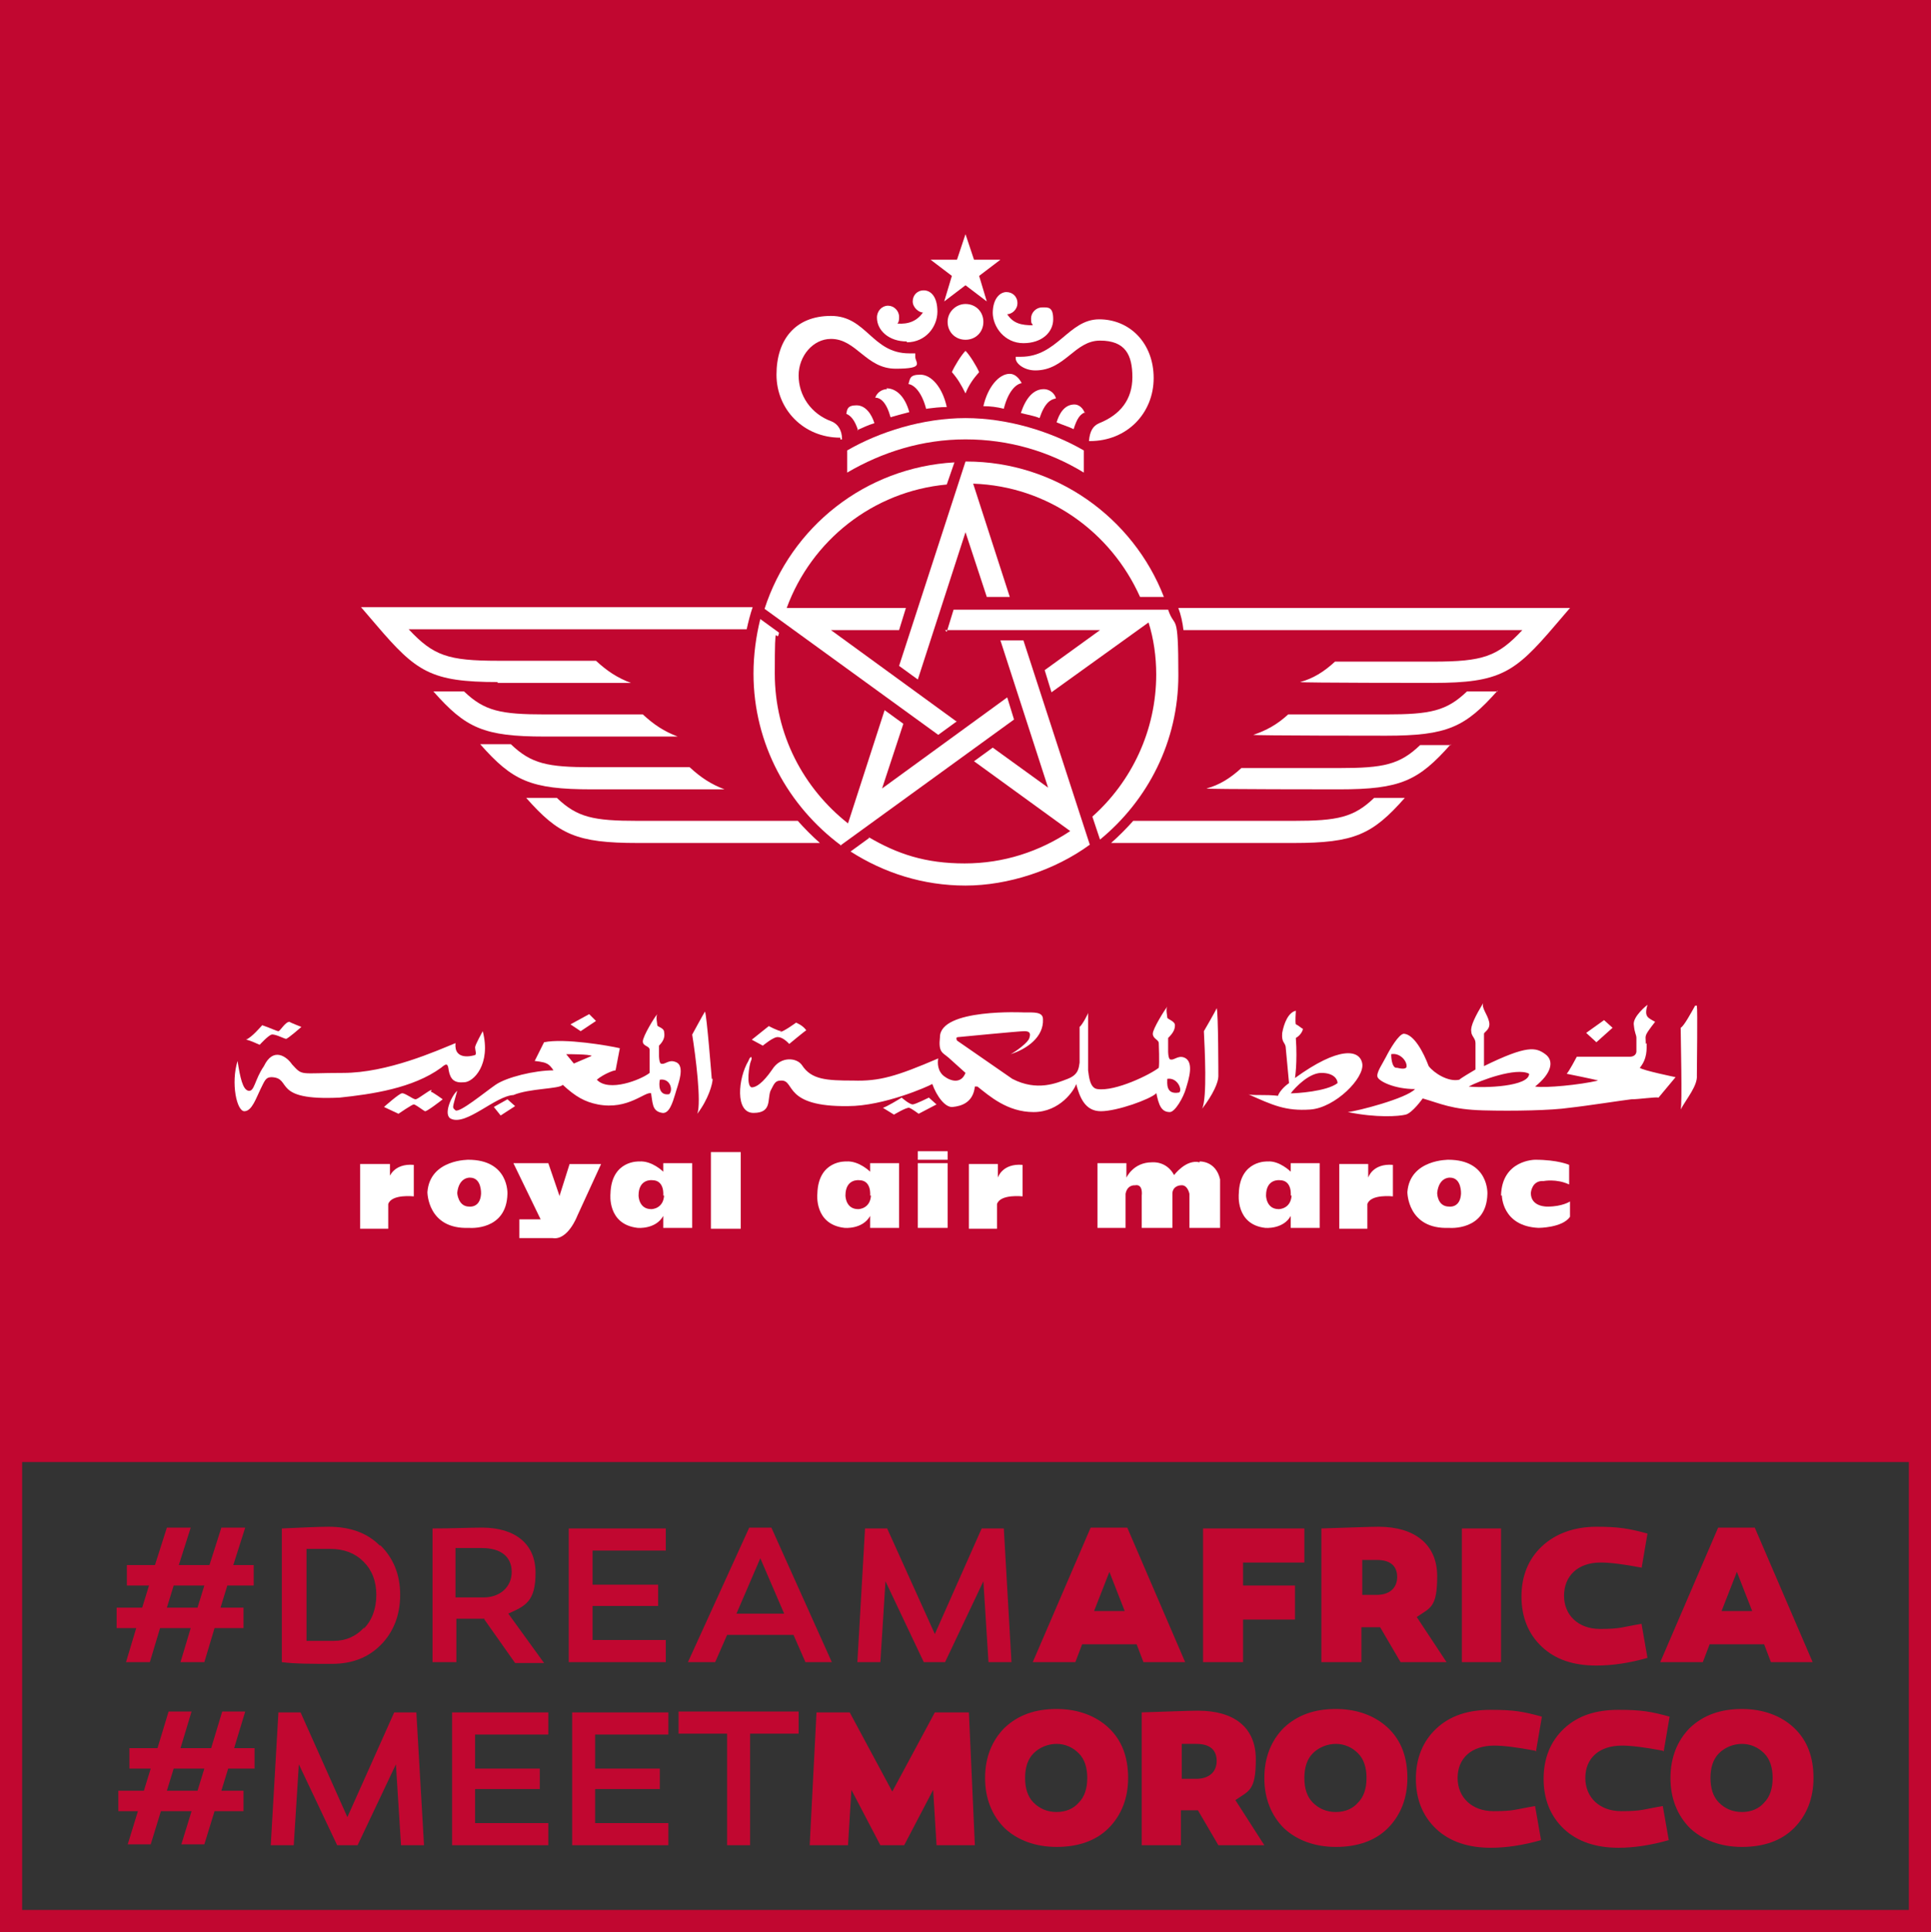
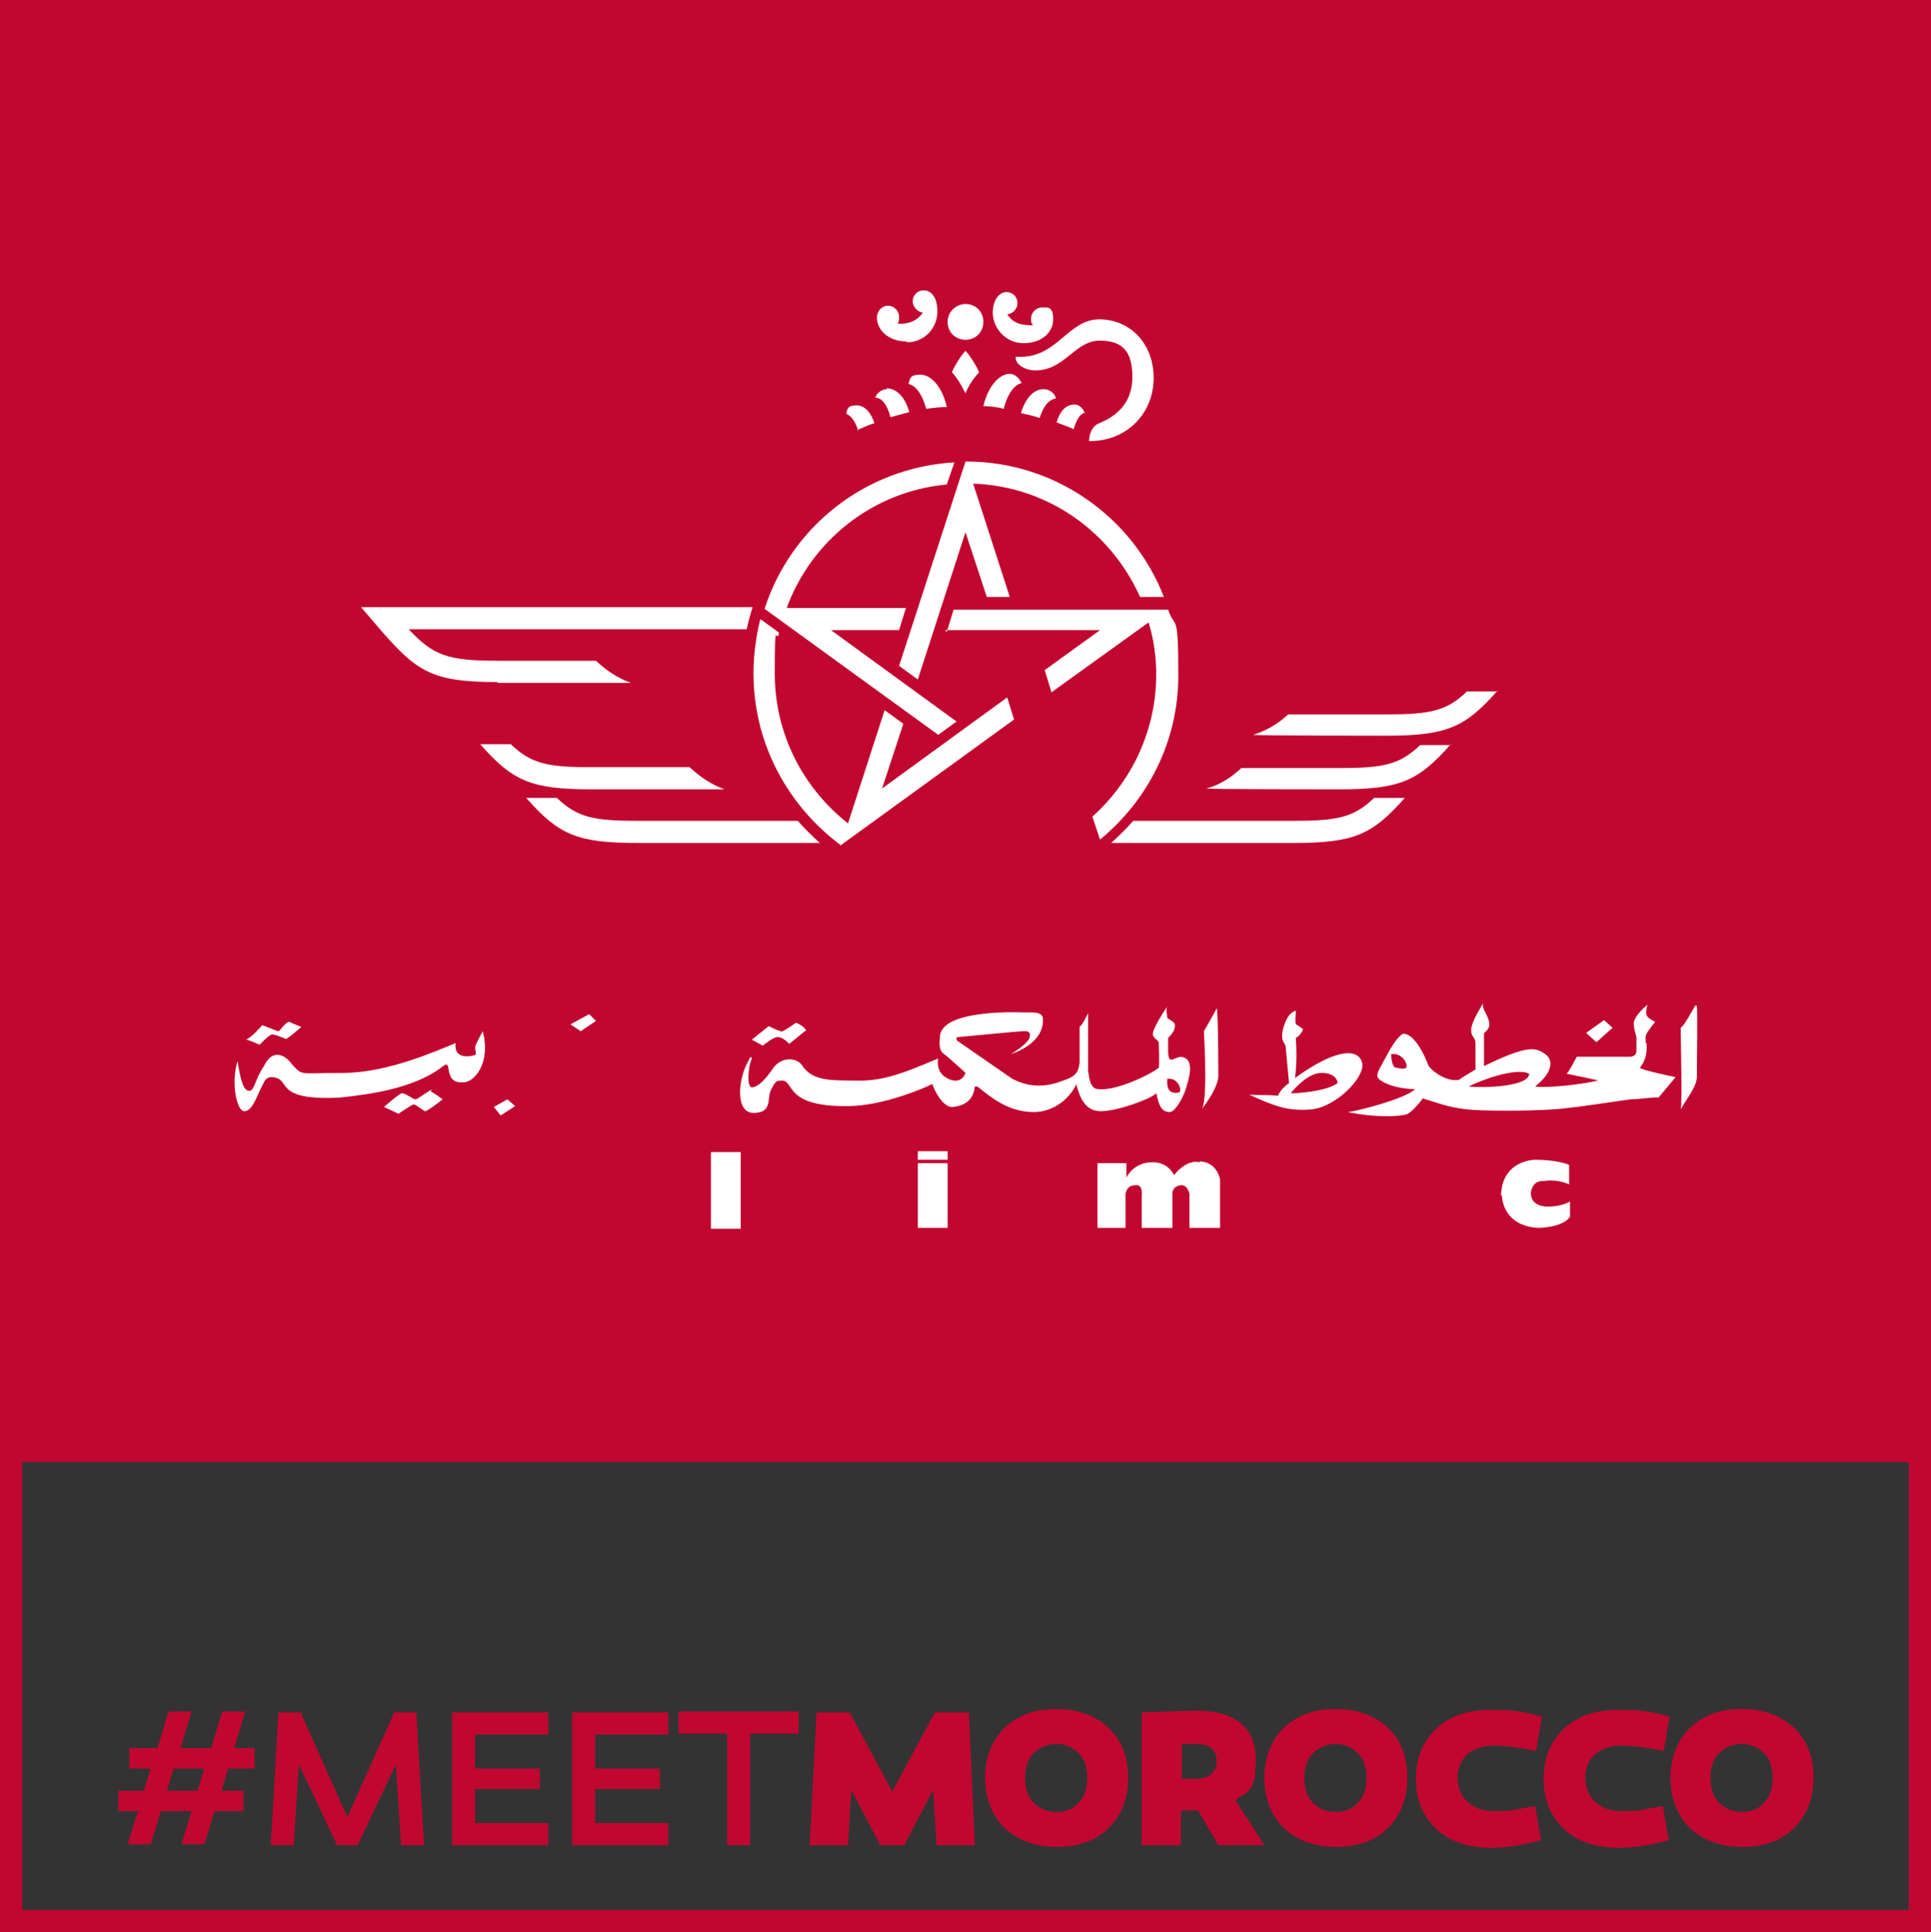
<svg xmlns="http://www.w3.org/2000/svg" viewBox="0 0 226.8 226.9">
  <rect x="0" y="0" width="226.8" height="226.9" fill="#333333" stroke="none" />
  <path d="M28.6 210.3v2.4h-3.4l-1.2 3.9h-2.7l1.2-3.9h-3.6l-1.2 3.9H15l1.2-3.9h-2.3v-2.4h3l.8-2.6h-2.5v-2.4h3.3l1.3-4.3h2.7l-1.3 4.3h3.6l1.3-4.3h2.7l-1.3 4.3h2.4v2.4h-3.1l-.8 2.6h2.6zm-9 0h3.6l.8-2.6h-3.6l-.8 2.6zm22.4 6.4h-2.4l-4.5-9.5-.6 9.5h-2.7l.9-15.6h2.6l5.5 12.3 5.5-12.3h2.6l.9 15.6h-2.7l-.6-9.5-4.5 9.5zm21.4-9.1v2.5h-7.6v4h8.6v2.6H53.1v-15.6h11.3v2.6h-8.6v4h7.6zm14.1 0v2.5h-7.6v4h8.6v2.6H67.2v-15.6h11.3v2.6h-8.6v4h7.6zm10.7 9.1h-2.8v-13.1h-5.7V201h14.1v2.6h-5.7v13.1zm18.1 0h-2.9l-3.4-6.5-.4 6.5h-4.5l.8-15.6h3.9l5 9.3 5-9.3h4l.7 15.6H110l-.4-6.5-3.4 6.5zm17.8-16c2.5 0 4.6.8 6.1 2.2 1.6 1.5 2.3 3.5 2.3 5.9s-.8 4.4-2.3 5.9c-1.5 1.5-3.6 2.2-6.1 2.2s-4.6-.8-6.1-2.2c-1.5-1.5-2.3-3.5-2.3-5.9s.8-4.4 2.3-5.9c1.6-1.5 3.6-2.2 6.1-2.2zm0 12.1c1.1 0 2-.4 2.6-1.1.7-.7 1-1.7 1-2.9s-.3-2.2-1-2.9c-.7-.7-1.6-1.1-2.6-1.1s-2 .4-2.7 1.1c-.7.7-1 1.7-1 2.9s.3 2.2 1 2.9c.7.7 1.6 1.1 2.7 1.1zm15.9-.2h-1.3v4.1h-4.6v-15.6c3.3-.1 5.5-.2 6.6-.2 4.3 0 6.8 2 6.8 5.7s-.8 3.7-2.4 4.8l3.4 5.3h-5.4l-2.4-4.1h-.7zm.5-3.7c1.5 0 2.4-.8 2.4-2.1s-.8-2-2.4-2h-1.7v4.1h1.8zm16.4-8.2c2.5 0 4.6.8 6.1 2.2 1.6 1.5 2.3 3.5 2.3 5.9s-.8 4.4-2.3 5.9c-1.5 1.5-3.6 2.2-6.1 2.2s-4.6-.8-6.1-2.2c-1.5-1.5-2.3-3.5-2.3-5.9s.8-4.4 2.3-5.9c1.6-1.5 3.6-2.2 6.1-2.2zm0 12.1c1.1 0 2-.4 2.6-1.1.7-.7 1-1.7 1-2.9s-.3-2.2-1-2.9c-.7-.7-1.6-1.1-2.6-1.1s-2 .4-2.7 1.1c-.7.7-1 1.7-1 2.9s.3 2.2 1 2.9c.7.7 1.6 1.1 2.7 1.1zm23.4-7.2c-2.1-.4-3.7-.6-4.8-.6-2.7 0-4.3 1.5-4.3 3.8s1.7 3.9 4.2 3.9 2.5-.2 4.9-.6l.7 4c-2.1.6-4.1.9-5.9.9-2.6 0-4.8-.7-6.4-2.2-1.6-1.5-2.4-3.5-2.4-5.9s.8-4.4 2.4-5.9c1.6-1.5 3.7-2.2 6.4-2.2s3.8.2 6 .8l-.7 4.1zm15 0c-2.1-.4-3.7-.6-4.8-.6-2.7 0-4.3 1.5-4.3 3.8s1.7 3.9 4.2 3.9 2.5-.2 4.9-.6l.7 4c-2.1.6-4.1.9-5.9.9-2.6 0-4.8-.7-6.4-2.2-1.6-1.5-2.4-3.5-2.4-5.9s.8-4.4 2.4-5.9c1.6-1.5 3.7-2.2 6.4-2.2s3.8.2 6 .8l-.7 4.1zm9.3-4.9c2.5 0 4.6.8 6.1 2.2 1.6 1.5 2.3 3.5 2.3 5.9s-.8 4.4-2.3 5.9c-1.5 1.5-3.6 2.2-6.1 2.2s-4.6-.8-6.1-2.2c-1.5-1.5-2.3-3.5-2.3-5.9s.8-4.4 2.3-5.9c1.6-1.5 3.6-2.2 6.1-2.2zm0 12.1c1.1 0 2-.4 2.6-1.1.7-.7 1-1.7 1-2.9s-.3-2.2-1-2.9c-.7-.7-1.6-1.1-2.6-1.1s-2 .4-2.7 1.1c-.7.7-1 1.7-1 2.9s.3 2.2 1 2.9c.7.7 1.6 1.1 2.7 1.1z" fill="#c10730" />
  <g>
-     <path d="M28.6 188.8v2.4h-3.4l-1.2 4h-2.8l1.2-4h-3.6l-1.2 4h-2.8l1.2-4h-2.3v-2.4h3l.8-2.6h-2.6v-2.4h3.3l1.4-4.4h2.8l-1.4 4.4h3.6l1.4-4.4h2.8l-1.4 4.4h2.4v2.4h-3.1l-.8 2.6h2.7zm-9 0h3.6l.8-2.6h-3.6l-.8 2.6zm25.1-7.3c1.5 1.5 2.3 3.4 2.3 5.8s-.8 4.4-2.3 5.9-3.4 2.2-5.7 2.2-4.4 0-5.9-.2v-15.7c2.3-.1 4.2-.2 5.5-.2 2.5 0 4.5.7 6 2.2zm-2 9.8c1-1 1.5-2.4 1.5-4s-.5-2.9-1.5-3.9-2.3-1.5-3.9-1.5H36v10.8h3.2c1.4 0 2.6-.5 3.6-1.6zm14.2-1.2H53.6v5.1h-2.8v-15.7c2.4 0 4.4-.1 5.8-.1 3.9 0 6.3 1.9 6.3 5.3s-1.2 3.9-3.2 4.8l4.2 5.8h-3.4l-3.6-5.1zm-.1-2.5c1.9 0 3.3-1.2 3.3-3s-1.3-2.8-3.5-2.8h-3.1v5.8h3.3zm20.5-1.5v2.5h-7.7v4h8.6v2.6H66.8v-15.7h11.4v2.6h-8.6v4h7.7zm6.6 9.1h-3.1l7.2-15.8h2.6l7.1 15.8h-3.1l-1.4-3.2h-7.8l-1.4 3.2zm2.5-5.7h5.7l-2.8-6.5-2.8 6.5zm24.5 5.7h-2.4l-4.5-9.5-.6 9.5h-2.7l.9-15.7h2.6l5.6 12.4 5.5-12.4h2.6l.9 15.7h-2.7l-.6-9.5-4.5 9.5zm15.3 0h-4.9l6.8-15.8h4.3l6.8 15.8h-4.9l-.8-2.1h-6.4l-.8 2.1zm2.3-6h3.6l-1.8-4.6-1.8 4.6zm23.6-3.1v4.1H146v5h-4.7v-15.7h11.9v4H146v2.7h6.1zm9.1 5h-1.3v4.1h-4.7v-15.7c3.3-.1 5.6-.2 6.7-.2 4.3 0 6.9 2.1 6.9 5.8s-.8 3.7-2.4 4.8l3.5 5.3h-5.4l-2.4-4.1h-.7zm.5-3.8c1.5 0 2.4-.8 2.4-2.1s-.8-2-2.4-2H160v4.1h1.8zm14.6 7.9h-4.6v-15.7h4.6v15.7zm16.5-11.1c-2.1-.4-3.7-.6-4.8-.6-2.7 0-4.3 1.6-4.3 3.9s1.7 3.9 4.2 3.9 2.5-.2 4.9-.6l.7 4c-2.1.6-4.1.9-6 .9-2.7 0-4.8-.7-6.4-2.2s-2.4-3.5-2.4-5.9.8-4.4 2.4-5.9 3.8-2.3 6.4-2.3 3.8.2 6 .8l-.7 4.1zm7.1 11.1H195l6.8-15.8h4.3l6.8 15.8H208l-.8-2.1h-6.4l-.8 2.1zm2.3-6h3.6l-1.8-4.6-1.8 4.6z" fill="#c10730" />
-   </g>
+     </g>
  <path d="M0 0v226.9h226.8V0H0zm224.2 224.3H2.6v-52.6h221.6v52.6z" fill="#c10730" />
  <g fill="#fff">
    <path d="M31.9 121.5c.4-.1 1.5.5 1.7.5s1.8-1.4 1.8-1.4-1.3-.5-1.4-.6c-.5 0-1.1 1.1-1.3 1.1-.2 0-1-.4-1.9-.7-.2.2-1.2 1.4-1.9 1.7.3 0 1.6.6 1.6.6s1-1.1 1.4-1.2zm144-40.3h-3.6c-2.4 2.3-4.3 2.7-9.5 2.7h-11.5c-1.3 1.2-2.6 1.9-4.1 2.4 0 .1 15.6.1 15.6.1 7.2 0 9.3-1 13.1-5.3zM93.7 96.4H74.9c-5.2 0-7.1-.4-9.5-2.7h-3.6C65.6 98 67.7 99 74.9 99h21.4c-.9-.8-1.8-1.7-2.6-2.6zm18.6-11.7L97.6 74h8l.8-2.6h-14c2.9-7.9 10.1-13.7 18.8-14.5l.9-2.6c-10.5.6-19.2 7.6-22.3 17.2l20.4 14.8 2.2-1.6zm-5.8-44.5c2.2 0 3.6-1.8 3.6-3.6s-.8-2.5-1.6-2.5-1.3.6-1.3 1.3.7 1.3 1.2 1.3c-.7 1-1.7 1.4-3 1.3.2-.2.2-.5.2-.8 0-.7-.6-1.3-1.3-1.3s-1.3.6-1.3 1.4c0 1.5 1.4 2.8 3.5 2.8z" />
-     <path d="M98.7 51.6h.2c0-1.1-.5-1.8-1.2-2.1-2.5-.9-3.9-3.1-3.9-5.4s1.7-4.3 3.8-4.3c3 0 4.1 3.5 7.6 3.5s2.3-.7 2.3-1.4v-.4h-.7c-4.4 0-5-4.4-9.2-4.4s-6.4 2.8-6.4 6.9 3.2 7.4 7.5 7.4zM79.6 86.5c-1.6-.6-2.8-1.4-4.1-2.6H64c-5.2 0-7.1-.4-9.5-2.7h-3.6c3.8 4.3 5.9 5.3 13.1 5.3h15.7zm22.5 11.9l-2.2 1.6c3.9 2.5 8.5 4 13.5 4s10.5-1.8 14.6-4.8l-7.8-24h-2.7l5.6 17.3-6.5-4.7-2.2 1.6 11.3 8.2c-3.6 2.4-7.8 3.8-12.4 3.8s-7.9-1.1-11.3-3.1z" />
-     <path d="M110.9 35.4L113.4 33.5 115.9 35.4 115 32.4 117.5 30.5 114.4 30.5 113.4 27.5 112.4 30.5 109.3 30.5 111.8 32.4 110.9 35.4z" />
    <path d="M58.4 80.2h15.7c-1.6-.6-2.8-1.4-4.1-2.6H58.5c-5.9 0-7.6-.6-10.5-3.7h39.7c.2-.9.4-1.7.7-2.6h-46l1.8 2.1c4.7 5.5 6.4 6.7 14.3 6.7zm11 12.5h15.7c-1.6-.6-2.8-1.4-4.1-2.6H69.5c-5.2 0-7.1-.4-9.5-2.7h-3.6c3.8 4.3 5.9 5.3 13.1 5.3zM111 74h18.2l-6.5 4.7.8 2.6 11.4-8.2c.6 1.9.9 4 .9 6.1 0 6.6-2.9 12.6-7.5 16.7l.9 2.7c5.6-4.6 9.2-11.5 9.2-19.3s-.4-5.3-1.2-7.7H112l-.8 2.6z" />
    <path d="M98.7 99.3l20.4-14.8-.8-2.6-14.7 10.7 2.5-7.6-2.2-1.6-4.3 13.3C94.4 92.6 91 86.3 91 79.1s.2-3.2.5-4.8l-2.2-1.6c-.5 2-.8 4.2-.8 6.4 0 8.3 4.1 15.6 10.3 20.2zm13.1-55.6c.7.8 1.1 1.5 1.6 2.5.4-1 .9-1.7 1.6-2.5-.3-.7-1.1-2-1.6-2.5-.5.5-1.3 1.8-1.6 2.5zm-3 4.3c.8-.1 1.6-.2 2.4-.2-.5-2.3-1.8-3.8-3.1-3.8s-1.2.5-1.4 1.1c.7.1 1.6 1 2.1 3zm4.6-12.3c-1.1 0-2.1.9-2.1 2.1s.9 2.1 2.1 2.1 2.1-.9 2.1-2.1-.9-2.1-2.1-2.1zm-12.7 14.8c.7-.3 1.3-.6 2-.8-.3-1-1-2.1-2.1-2.1s-1.1.5-1.2 1c.5.2 1 .7 1.4 2zm3.5-4.8c-.6 0-1.2.4-1.4 1 .6 0 1.3.5 1.8 2.3.7-.2 1.4-.4 2.2-.6-.5-1.8-1.5-2.8-2.7-2.8zm19.8 1c-.2-.6-.8-1-1.4-1-1.2 0-2.1 1-2.7 2.8.7.2 1.5.3 2.2.6.6-1.8 1.3-2.2 1.9-2.3z" />
    <path d="M119.3 41.7v.4c0 .6 1 1.4 2.3 1.4 3.5 0 4.6-3.5 7.6-3.5s3.8 1.7 3.8 4.3-1.4 4.4-3.9 5.4c-.7.3-1.1.9-1.2 2.1h.1c4.4 0 7.5-3.3 7.5-7.4s-2.8-6.9-6.4-6.9-4.9 4.4-9.2 4.4h-.6z" />
    <path d="M127.4 48.5c-.2-.6-.7-1-1.2-1-1.2 0-1.8 1.1-2.1 2.1.7.3 1.4.5 2 .8.4-1.3.8-1.8 1.4-2zm-10.8-11.8c0 1.7 1.4 3.6 3.6 3.6s3.5-1.3 3.5-2.8-.6-1.4-1.3-1.4-1.3.6-1.3 1.3.1.5.2.8c-1.3 0-2.3-.2-3-1.3.5 0 1.2-.5 1.2-1.3s-.6-1.3-1.3-1.3-1.6.7-1.6 2.5zm2 7.2c-1.3 0-2.6 1.6-3.1 3.8.8 0 1.6.1 2.4.3.5-2 1.4-2.9 2.1-3-.3-.6-.8-1.1-1.4-1.1zm51.8 43.6h-3.6c-2.4 2.3-4.3 2.7-9.5 2.7h-11.5c-1.3 1.2-2.6 2-4.1 2.4 0 .1 15.6.1 15.6.1 7.2 0 9.3-1 13.1-5.3zm-5.4 6.2h-3.6c-2.4 2.3-4.3 2.7-9.5 2.7h-18.8c-.8.9-1.7 1.8-2.6 2.6h21.4c7.2 0 9.3-1 13.1-5.3zm-51.6-39.5l-7.8 24 2.2 1.6 5.6-17.3 2.5 7.6h2.7l-4.3-13.3c8.8.3 16.2 5.7 19.6 13.3h2.8c-3.6-9.3-12.7-15.9-23.2-15.9z" />
-     <path d="M127.3 55.5v-2.6c-3.8-2.2-8.9-3.8-13.9-3.8s-10.1 1.6-13.9 3.8v2.6c4.1-2.4 8.8-3.9 13.9-3.9s9.8 1.4 13.9 3.9zM178.8 74c-2.9 3.1-4.6 3.7-10.5 3.7h-11.5c-1.3 1.2-2.6 2-4.1 2.4 0 .1 15.6.1 15.6.1 7.9 0 9.6-1.2 14.3-6.7l1.8-2.1h-46c.3.8.5 1.7.6 2.6h39.8zm-133 64.3v-1.6h-3.5v7.6h3.3v-2.9c.4-1.2 3-.9 3-.9v-3.7c-2.4-.2-2.9 1.5-2.9 1.5zm71.4 0v-1.6h-3.4v7.6h3.3v-2.9c.4-1.2 3-.9 3-.9v-3.7c-2.4-.2-2.9 1.5-2.9 1.5zm53-2.1s-4.6-.1-4.9 3.8c0 0 0 4.4 4.9 4.2 0 0 4.4.4 4.5-4 0 0 .2-4-4.6-4zm0 5.5c-1.4 0-1.4-1.6-1.4-1.6.2-1.9 1.5-1.8 1.5-1.8 1.4 0 1.3 1.9 1.3 1.9-.1 1.7-1.4 1.5-1.4 1.5zm-115.1-5.5s-4.6-.1-4.9 3.8c0 0 0 4.4 4.9 4.2 0 0 4.4.4 4.5-4 0 0 .2-4-4.6-4zm0 5.5c-1.3 0-1.4-1.6-1.4-1.6.2-1.9 1.5-1.8 1.5-1.8 1.4 0 1.3 1.9 1.3 1.9-.1 1.7-1.4 1.5-1.4 1.5zm10.6-1.3l-1.3-3.8h-4.1l3.2 6.6H61v2.2h3.9c1.8.3 2.9-2.6 2.9-2.6l2.8-6.1h-3.7l-1.2 3.8zm12.2-2.8s-1.3-1.3-2.8-1.2c0 0-3.3-.2-3.4 3.8 0 0-.4 3.6 3.2 4 0 0 2.1.2 3-1.4v1.4h3.4v-7.6h-3.4v1zm.1 2.8c-.1 1.6-1.5 1.6-1.5 1.6-1.5 0-1.5-1.6-1.5-1.6 0-2 1.6-1.8 1.6-1.8 1.5 0 1.3 1.8 1.3 1.8zm24.2-2.8s-1.3-1.3-2.8-1.2c0 0-3.3-.2-3.4 3.8 0 0-.4 3.6 3.2 4 0 0 2.1.2 3-1.4v1.4h3.4v-7.6h-3.4v1zm.1 2.8c-.1 1.6-1.5 1.6-1.5 1.6-1.5 0-1.5-1.6-1.5-1.6 0-2 1.6-1.8 1.6-1.8 1.5 0 1.3 1.8 1.3 1.8zm58.4-2.1v-1.6h-3.4v7.6h3.3v-2.9c.4-1.2 3-.9 3-.9v-3.7c-2.4-.2-2.9 1.5-2.9 1.5zm-9.1-.7s-1.3-1.3-2.7-1.2c0 0-3.3-.2-3.4 3.8 0 0-.4 3.6 3.1 4 0 0 2.1.2 3-1.4v1.4h3.4v-7.6h-3.4v1zm.1 2.8c-.1 1.6-1.5 1.6-1.5 1.6-1.5 0-1.5-1.6-1.5-1.6 0-2 1.6-1.8 1.6-1.8 1.5 0 1.3 1.8 1.3 1.8z" />
    <path d="M83.5 135.3H87V144.3H83.5z" />
    <path d="M107.8 136.6H111.3V144.2H107.8z" />
    <path d="M107.8 135.2H111.3V136.2H107.8z" />
    <path d="M140.9 136.5c-1.6-.4-3 1.5-3 1.5-.9-1.7-2.6-1.5-2.6-1.5-2.2 0-3 1.8-3 1.8v-1.7h-3.4v7.6h3.3v-4c.2-1.1 1.1-1 1.1-1 1-.2.8 1.2.8 1.2v3.8h3.6v-4.1c.1-.9 1-.9 1-.9.8-.1 1 1 1 1v4h3.6v-5.7c-.5-2.2-2.4-2.1-2.4-2.1zm35.5 3.9s0 3.6 4.3 3.8c0 0 2.8 0 3.7-1.3v-1.8s-.9.6-2.6.6c0 0-2 .1-2-1.6 0 0 .1-1.5 1.5-1.4 0 0 1.5-.3 3 .4v-2.3s-1.3-.6-4-.6c0 0-3.9 0-4 4.2zM52.7 125.7c.2 1.1.7 1.5 1.8 1.4 1.1 0 3.2-2.1 2.2-6 0 0-.9 1.6-.9 1.9s.2.8 0 .9c-.3.1-2.5.7-2.3-1.4-2.2.9-8 3.5-13.2 3.5s-4.7.4-6-1c-.6-.9-2.2-2.1-3.3.2-1.1 1.6-1.1 3-1.8 2.9-.7-.1-1-1.6-1.3-3.5-.8 2.6-.1 5.9.8 5.9s1.4-1.6 1.9-2.6.6-1.4 1.3-1.4c2.5.1-.1 2.8 8 2.4 3.8-.4 8.6-1.1 11.9-3.5.6-.5.8-.6.9.3zm146.4-7.6c-.4.7-1.3 2.4-1.7 2.6 0 1.2.2 9 0 9.6.7-1.3 2-2.8 1.9-4 0-1.2.1-7.6 0-8.2z" />
-     <path d="M189.4 120.7L188.4 119.8 186.3 121.3 187.5 122.4 189.4 120.7z" />
+     <path d="M189.4 120.7L188.4 119.8 186.3 121.3 187.5 122.4 189.4 120.7" />
    <path d="M193.3 122.6c0-.7-.1-.8.1-1.2.2-.4 1-1.4 1-1.4-.9-.5-1.3-.6-.9-2 0 0-1.8 1.4-1.6 2.4.1 1 .3 1.1.3 1.5v1.6s0 .6-.8.6h-6.2s-1 1.9-1.2 2c0 0 3.5.7 3.7.8-2.1.5-6.2.9-7.4.7 1.9-1.5 2.3-3 1.2-3.8-1.1-.8-2.1-1.1-7.2 1.4v-3.8c0-.2.8-.5.6-1.4-.2-.9-.9-1.6-.7-2.2-.9 1.5-1.5 2.7-1.4 3.3 0 .6.5.8.5 1.4v3.1c-.5.3-1.7 1-1.9 1.2-1.3.3-3-.8-3.6-1.6-.6-1.6-1.7-3.7-2.9-3.8-.6 0-1.7 1.9-2.1 2.7-.4.8-1.2 1.9-1 2.4.2.5 2 1.4 4.4 1.4-1 1.1-6.8 2.6-7.9 2.7 3.4.7 6 .5 6.8.3.8-.2 2-1.9 2-1.9 2.1.6 3.4 1.3 7.1 1.4 3.6.1 8.1 0 10.1-.3 1.9-.2 6.4-.9 7.3-1 .9 0 2.9-.3 3.2-.2l2-2.4s-3.9-.8-4.2-1.1c.9-1.1.8-2.2.8-2.9zm-29.3 2.8c-.4 0-.6-.8-.6-1.6 1-.2 1.9.8 1.8 1.5-.1.3-.7.2-1.1.1zm8.5 2.2c1.3-.7 5.6-2.3 7.1-1.5 0 1.5-5.2 1.7-7.1 1.5zm-22.3 1.1c-1.6-.2-3.1 0-3.6-.2 2.9 1.3 4.4 2 7.3 1.8s6.4-3.7 6.1-5.4c-.3-1.7-2.8-2-7.9 1.7 0 0 .3-1.8.1-4.7.7-.4.9-1.1.8-1.1-.1 0-.5-.4-.8-.5-.1-.3 0-1.4 0-1.6-.9.2-1.4 1.5-1.6 2.6-.1 1.1.3 1.1.4 1.6l.4 4.3c-.6.4-1.2 1.1-1.3 1.5zm5-2.7c1.4 0 1.9.7 1.9 1.2-1.3 1-4.9 1.2-5.5 1.2.6-.8 2.2-2.4 3.6-2.4zm-12.1.5s0-7.7-.2-8.1c-.1.3-1.5 2.7-1.5 2.7.1 2.1.4 7.8-.2 9.1 1.3-1.7 1.9-3.1 1.9-3.8zm-7.3 1.8c.3 1.5.6 2.3 1.6 2.3.6 0 1.6-1.7 1.9-2.8.3-1 1-3.1-.2-3.6-.8-.3-1.2.4-1.7.2-.2-.2-.2-.9-.2-.9v-1.6c.6-.6.8-1 .8-1.5s-.9-.7-.9-.9-.2-1 0-1.3c-.3.4-1.7 2.6-1.7 3.2s.7.7.7 1.1c0 0 .1 2.4 0 2.9-1 .8-5.1 2.8-7.2 2.5-.9-.1-1-1.5-1.1-2.2v-6.8c.1 0-.7 1.5-1 1.7v4.2c-.1.6-.1 1.4-1.4 1.9-1.3.5-3.6 1.5-6.5 0l-6.5-4.5s-.2-.4.1-.4c0 0 7.2-.7 7.8-.7.6 0 .8.2.6.8-.1.5-1.6 1.6-2.2 1.9 1.9-.6 3.9-2 3.8-4.1 0-.9-1.1-.8-2.2-.8 0 0-9.9-.5-9.9 2.9-.2 1.8.3 1.8 1 2.4l2 1.8c-.5 1.3-1.7 1-2.5.4s-.8-1.6-.7-2.1c-4.9 2.1-6.9 2.7-10 2.6-3.1 0-4.9-.1-6-1.8-.6-.9-2.5-1.1-3.5.5-1.1 1.6-1.9 2.1-2.4 2.1-.7-.1-.3-2.7-.1-3.1.2-.4 0-.8-.3 0-1.2 2-1.6 6.1.6 6.1s1.6-1.6 2-2.6c.5-1 .6-1.2 1.3-1.2 1.6 0 .2 3.1 7.8 3 4.2 0 9.4-2.3 9.9-2.6.5 1.4 1.5 2.8 2.4 2.7 1-.1 2.4-.5 2.6-2.4h.3c1.4 1.1 3.5 3 6.6 3s4.8-2.6 5-3.3c.4 1.5 1 3.2 2.9 3.2s5.8-1.4 6.5-2.1zm1.3-1.6c1.2-.2 1.8 1.3 1.4 1.6-1.6.3-1.4-1.1-1.4-1.6zm-45.3-5.6c-.4 0-1.5-.6-1.5-.6l-2 1.6 1.3.7s1.3-1.1 1.8-1c.6 0 1.3.8 1.3.8s1.8-1.5 2-1.6c-.4-.6-1.2-.9-1.2-.9s-1.5 1.1-1.9 1.1z" />
-     <path d="M110.1 129.8l-1-.9s-1.6.8-1.9.8c-.4 0-1.3-.8-1.3-.8-.3.2-1.8 1.1-2.2 1.2l1.3.8s1.5-.9 1.8-.8c.3.1 1.1.7 1.1.7l2.1-1.1zm-26.5-3.1s-.6-7.6-.8-7.9c-.2.3-1.5 2.7-1.5 2.7.4 2.5 1.1 8 .6 9.3 1.3-1.7 1.8-3.5 1.8-4.1zm-7.2 1.3c.3 1.5.1 2.5 1.4 2.7.8.1 1.2-1.2 1.5-2.2.3-1.1 1.3-3.4 0-3.8-.8-.3-1.2.4-1.7.2-.2-.2-.2-.9-.2-.9v-1.2c.6-.6.7-1.1.6-1.6 0-.5-.8-.6-.8-.8s-.2-1 0-1.3c-.3.3-1.7 2.6-1.7 3.2s.8.5.8 1v2.7c-1 .8-4.8 2.3-6.2.8.7-.6 1.9-1.1 2.2-1.1l.5-2.6c-1.3-.3-6.5-1.2-8.9-.7l-1.1 2.2s1.1.1 1.4.3c.3.1.7.6.8.8-2.2 0-5.5.8-6.8 1.7s-4.2 3.3-4.7 3c-.4-.4-.4-.1.2-2.3-.7.6-1.7 2.9-.7 3.3 1.8.8 5.2-2.7 7.3-2.8 1.9-.8 5.4-.7 5.8-1.2 1.5 1.4 2.6 2 4.1 2.3 3.6.7 5.6-1.6 6.3-1.3zm1.1-1.2c1.2-.2 1.6 1.2 1.1 1.7-1.3.2-1.2-1.2-1.1-1.7zm-10.1-1.9l-.9-1.1c.4 0 2.7 0 3 .2l-2.1.9z" />
    <path d="M68.2 121.1L70 119.9 69.2 119.1 67 120.3 68.2 121.1z" />
    <path d="M50.7 128c-.3 0-1.6 1.1-1.9 1.1-.3 0-1.3-.8-1.6-.7-.3 0-2.1 1.6-2.1 1.6l1.7.8s1.6-1.1 1.8-1.1c.2 0 1.1.7 1.3.8s2.1-1.4 2.1-1.4-1.1-.8-1.4-.9z" />
    <path d="M60.5 129.9L59.6 129.1 58 130 58.8 131 60.5 129.9z" />
  </g>
</svg>